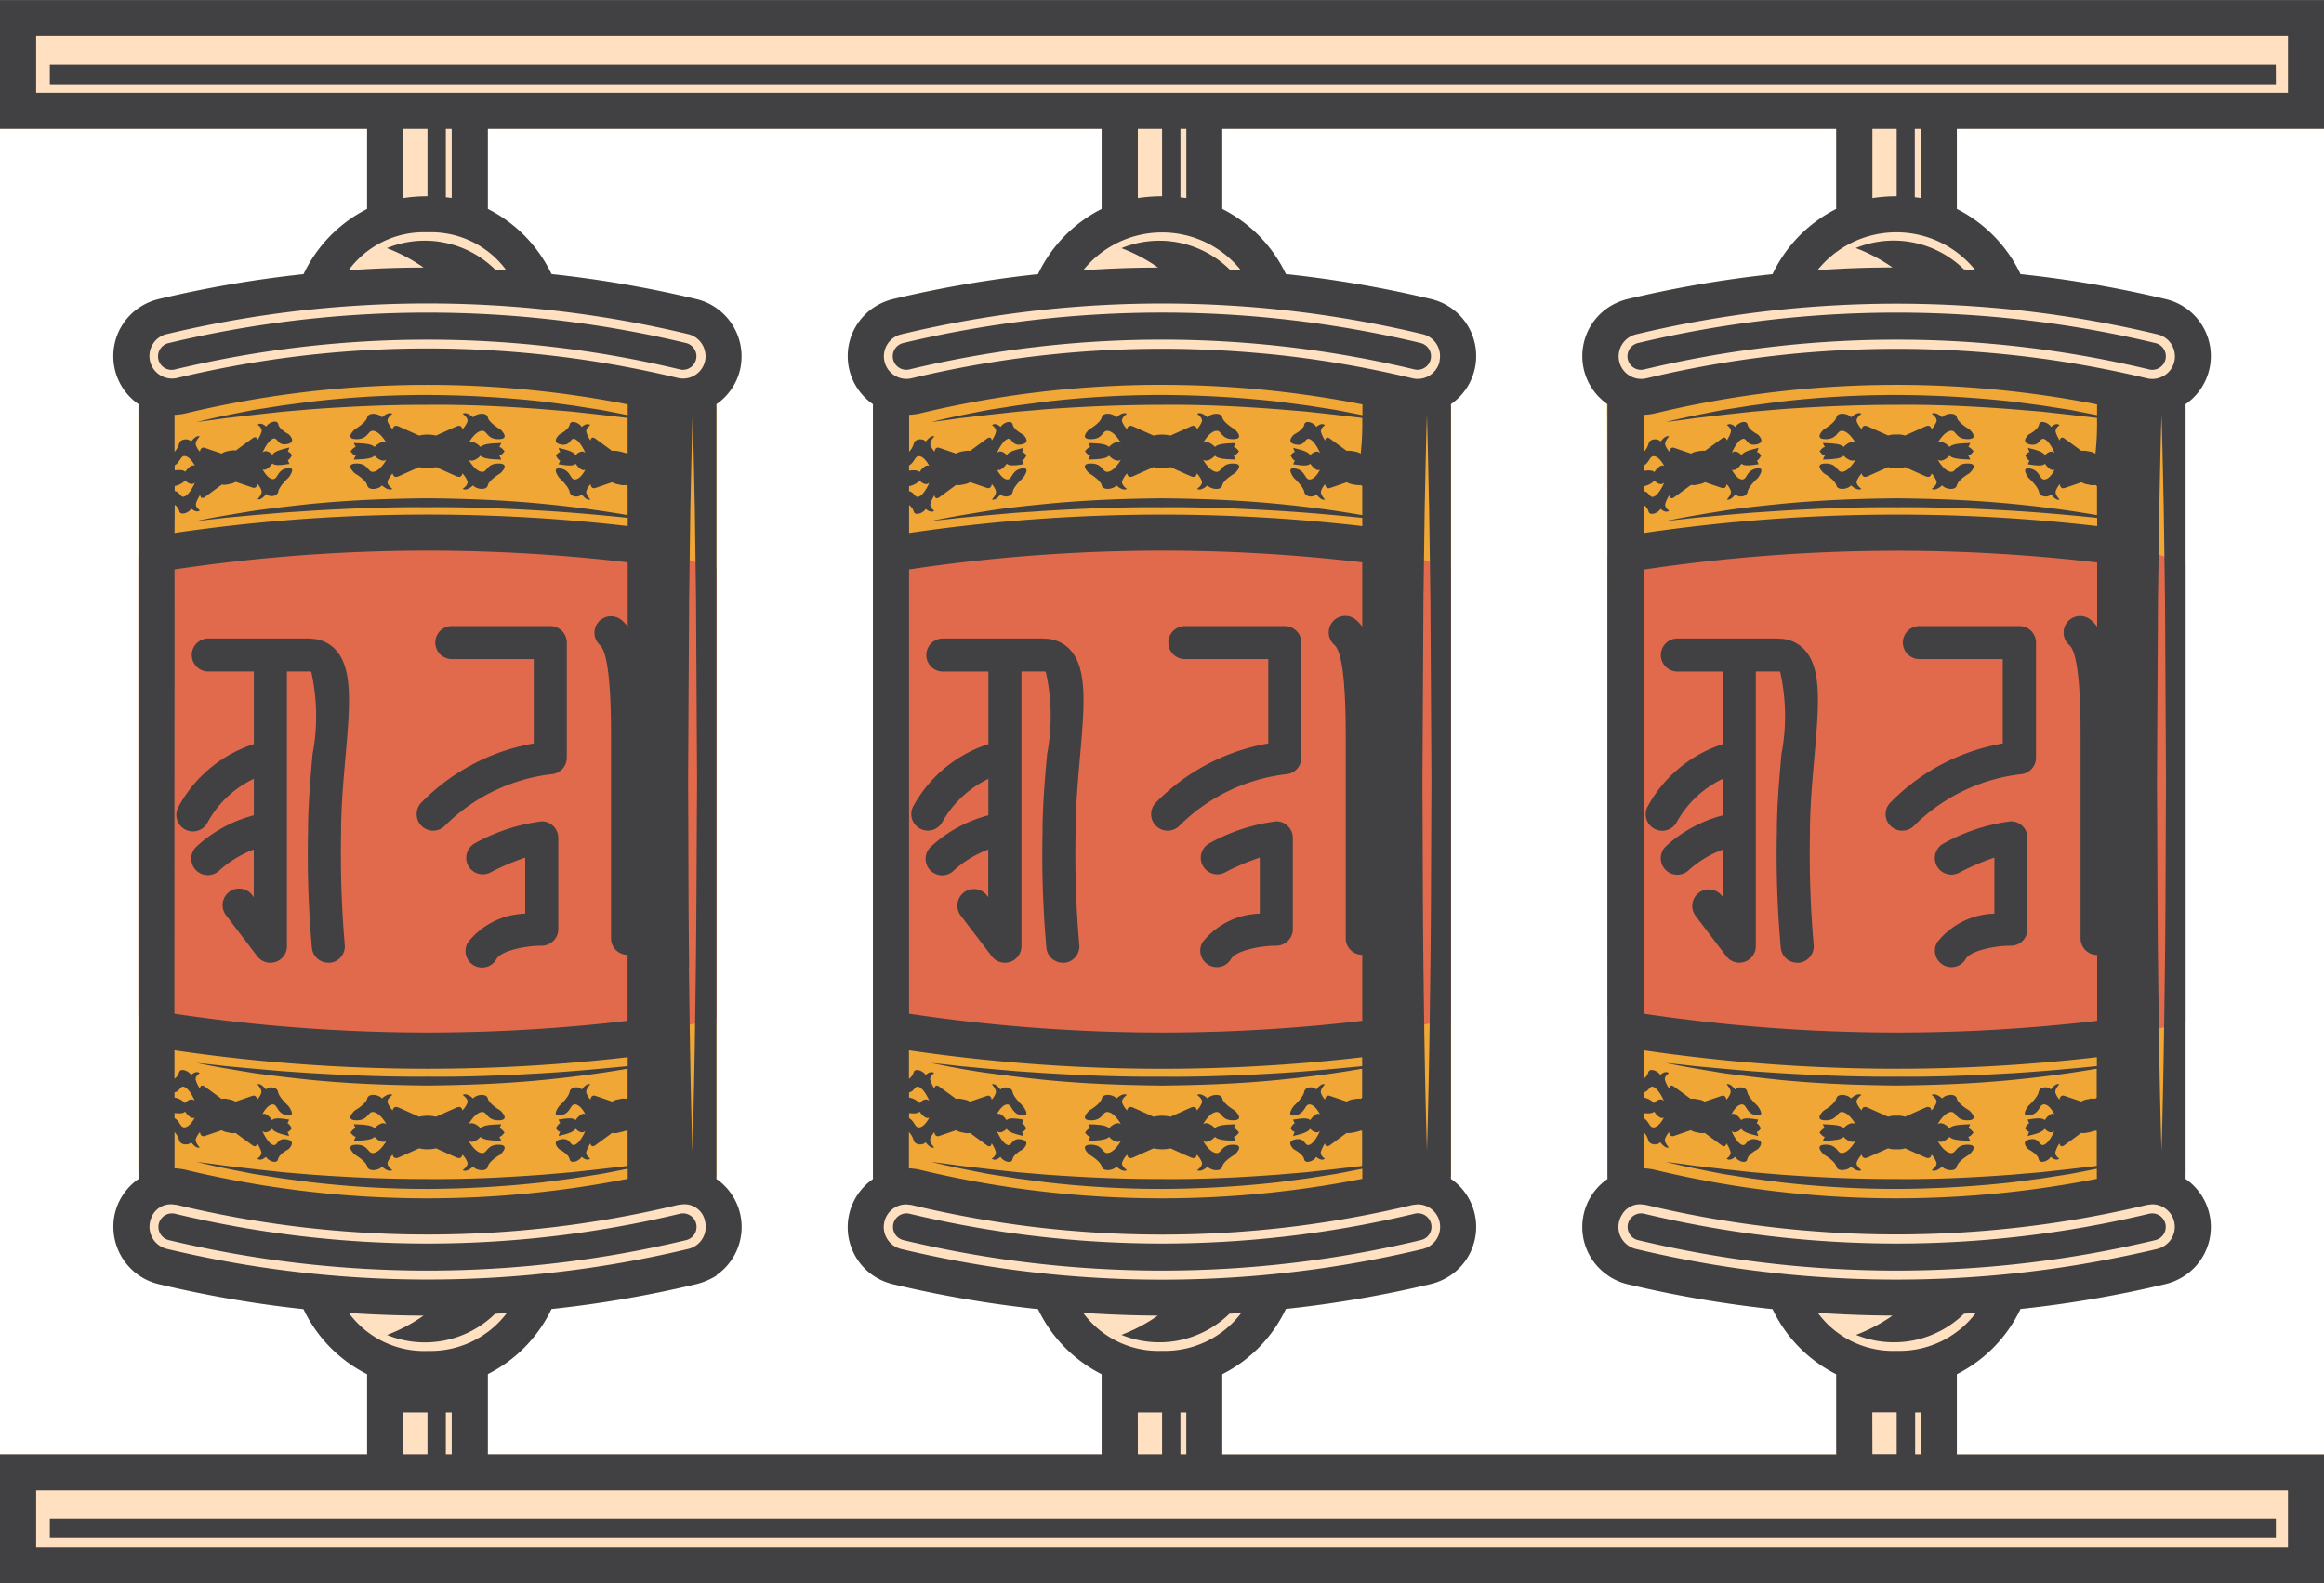
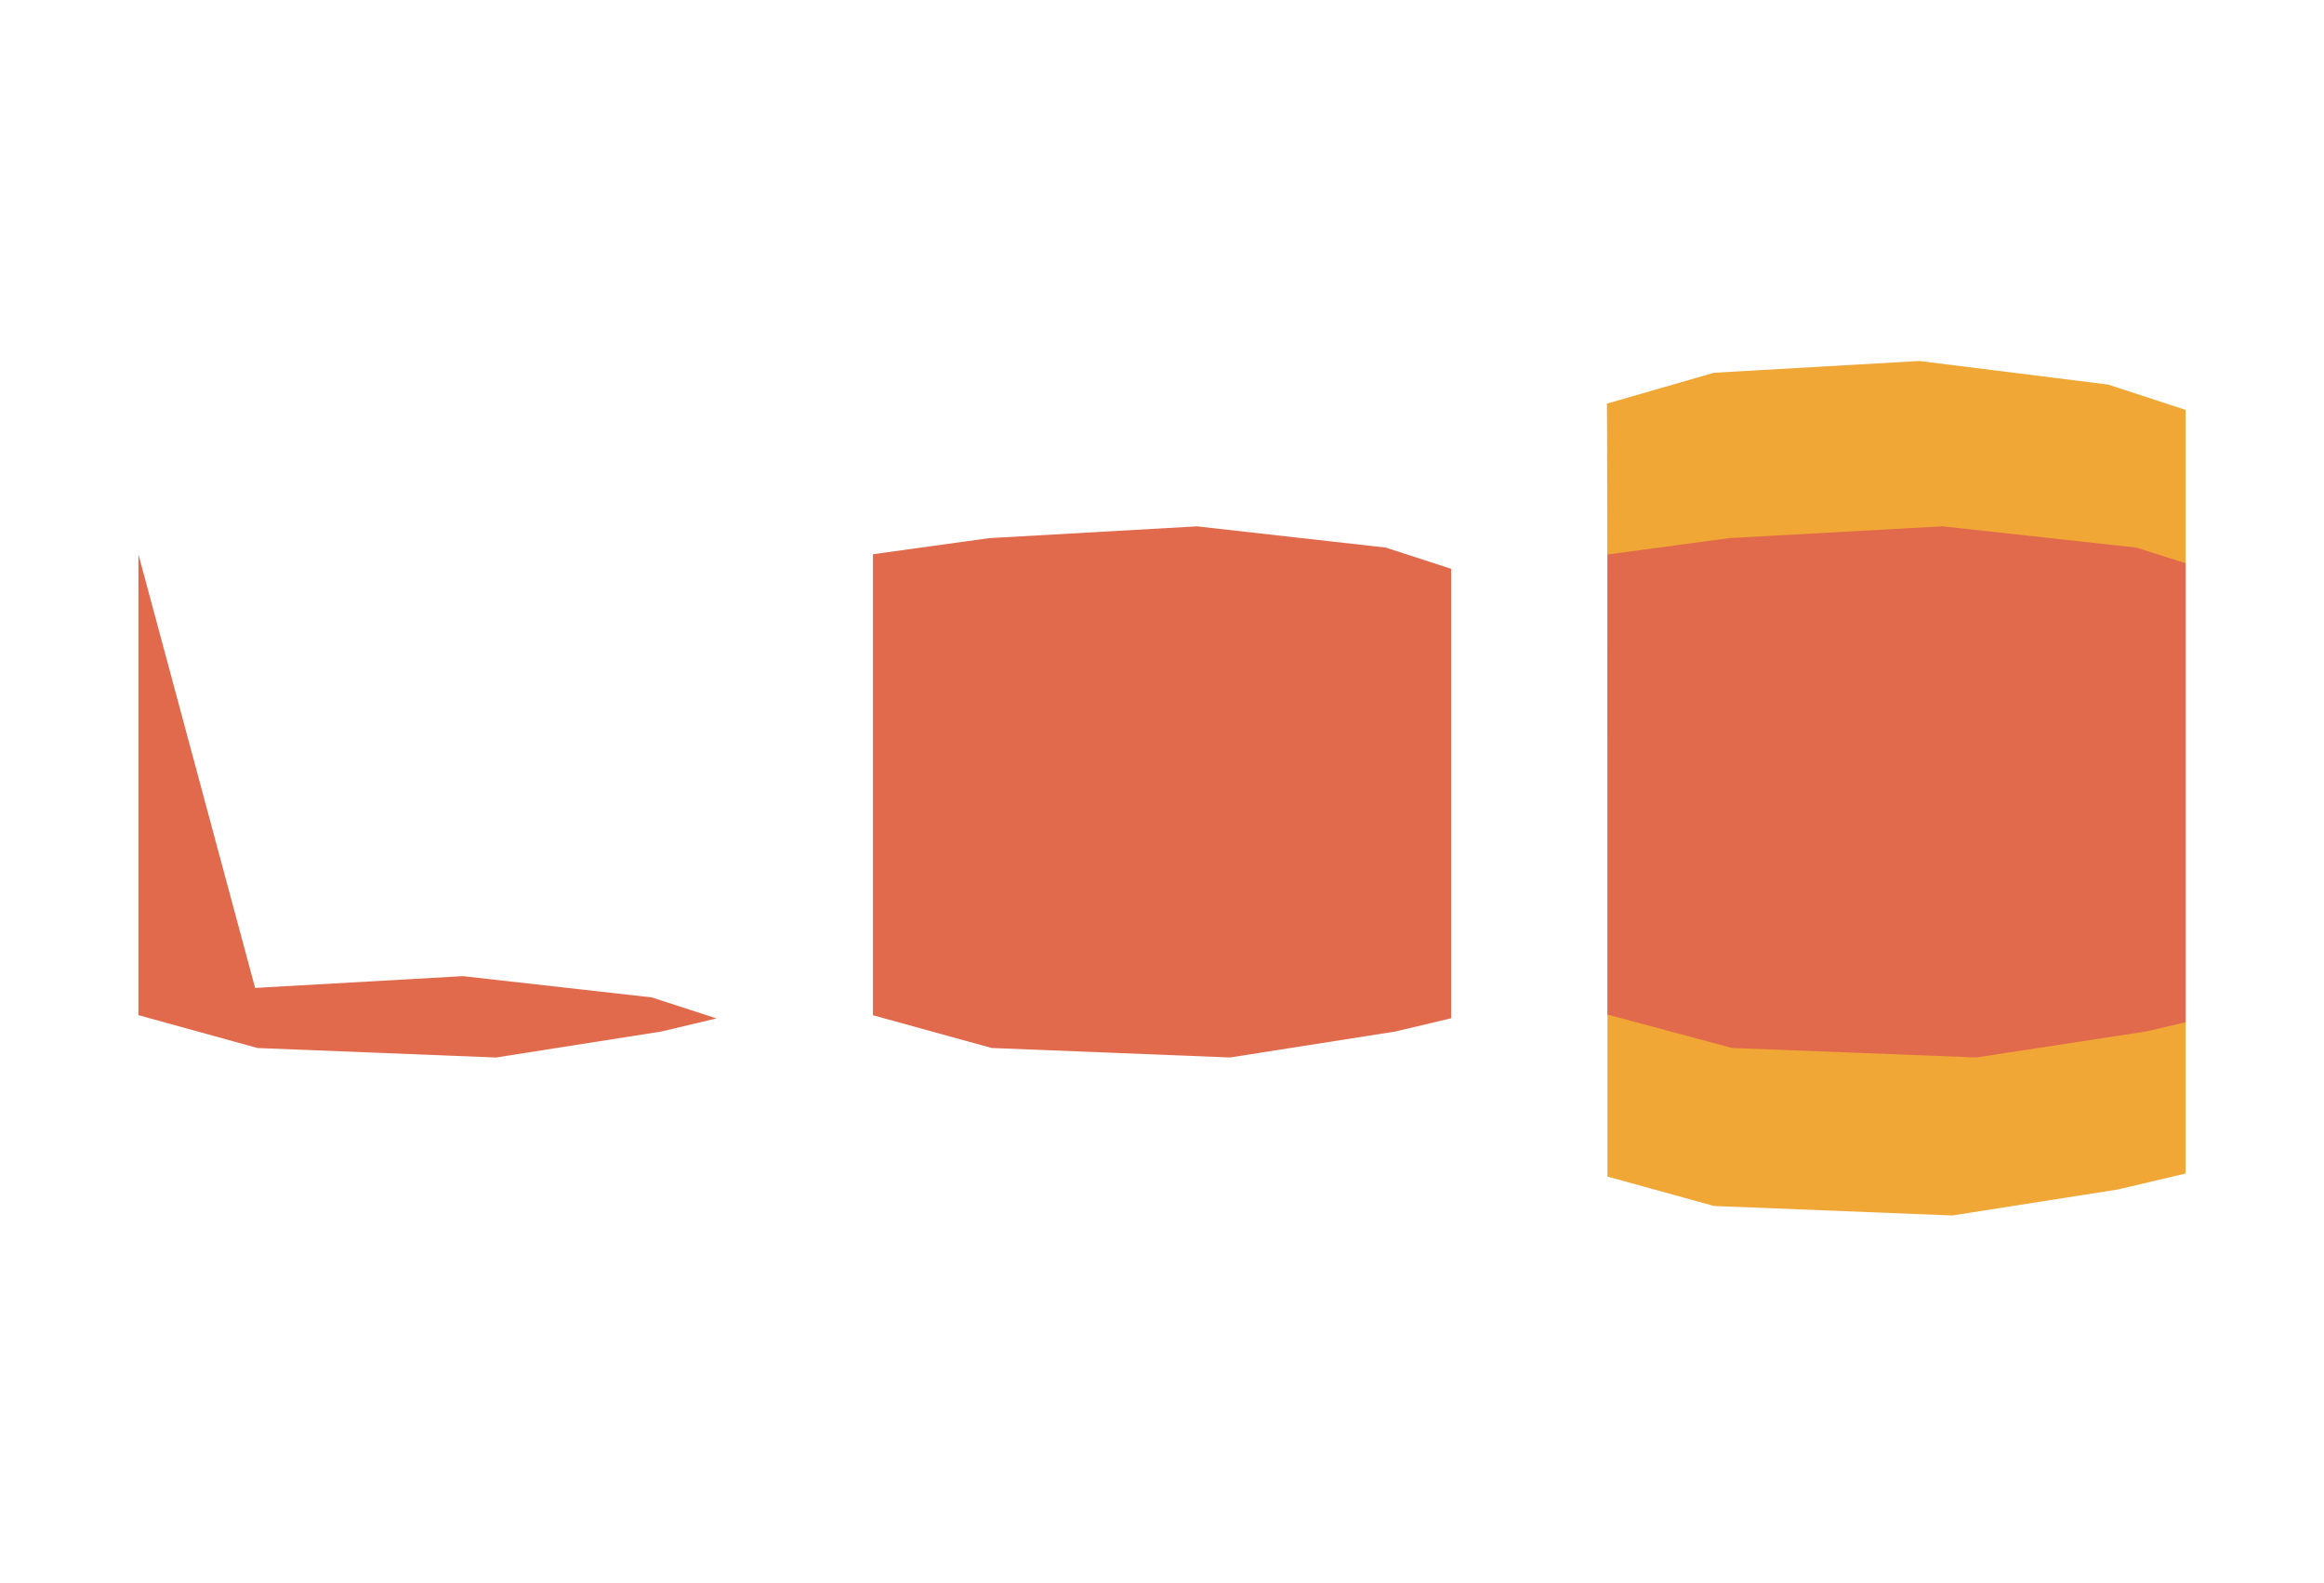
<svg xmlns="http://www.w3.org/2000/svg" width="73.395" height="50" viewBox="0 0 73.395 50">
  <defs>
    <clipPath id="a">
      <rect width="73.395" height="50" fill="none" />
    </clipPath>
  </defs>
  <g clip-path="url(#a)">
-     <path d="M0,4.073H11.593V6.6a4.435,4.435,0,0,0-2.01,2.055A36.31,36.31,0,0,0,5,9.448a1.847,1.847,0,0,0-.592.26,1.866,1.866,0,0,0-.778,1.975,1.841,1.841,0,0,0,.744,1.082V37.236a1.845,1.845,0,0,0,0,3.035A1.934,1.934,0,0,0,5,40.554a36.158,36.158,0,0,0,4.587.788,4.432,4.432,0,0,0,2.01,2.055v2.531H0V50H73.4V45.927H61.8V43.4a4.432,4.432,0,0,0,2.005-2.055,36.178,36.178,0,0,0,4.587-.788,1.833,1.833,0,0,0,.591-.259,1.869,1.869,0,0,0,.781-1.977,1.848,1.848,0,0,0-.746-1.082V12.766a1.842,1.842,0,0,0,0-3.035,1.889,1.889,0,0,0-.627-.283,36.23,36.23,0,0,0-4.587-.789A4.437,4.437,0,0,0,61.8,6.6V4.073H73.4V0H0Zm50.765,36.2a1.94,1.94,0,0,0,.626.282,36.15,36.15,0,0,0,4.587.788,4.431,4.431,0,0,0,2.01,2.055v2.531H38.6V43.4a4.433,4.433,0,0,0,2.01-2.055,36.357,36.357,0,0,0,4.587-.788,1.848,1.848,0,0,0,.626-3.318V12.766a1.846,1.846,0,0,0,0-3.036,1.923,1.923,0,0,0-.626-.282,36.41,36.41,0,0,0-4.587-.789A4.435,4.435,0,0,0,38.6,6.6V4.073H57.989V6.6a4.434,4.434,0,0,0-2.01,2.055,36.276,36.276,0,0,0-4.587.789,1.849,1.849,0,0,0-.626,3.317V37.236a1.846,1.846,0,0,0,0,3.035m-28.136.015a1.885,1.885,0,0,0,.744-1.969,1.839,1.839,0,0,0-.744-1.082V12.766a1.845,1.845,0,0,0,0-3.035A1.9,1.9,0,0,0,22,9.448a36.388,36.388,0,0,0-4.587-.789A4.441,4.441,0,0,0,15.407,6.6V4.073H34.791V6.6a4.44,4.44,0,0,0-2.01,2.055,36.319,36.319,0,0,0-4.587.789,1.841,1.841,0,0,0-.592.26,1.866,1.866,0,0,0-.778,1.975,1.842,1.842,0,0,0,.744,1.082V37.236a1.844,1.844,0,0,0,0,3.035,1.931,1.931,0,0,0,.626.282,36.184,36.184,0,0,0,4.587.788,4.44,4.44,0,0,0,2.01,2.055v2.531H15.407V43.4a4.435,4.435,0,0,0,2.009-2.055A36.336,36.336,0,0,0,22,40.554a1.862,1.862,0,0,0,.591-.259Z" fill="#ffe1c1" fill-rule="evenodd" />
-     <path d="M15.76,42.585V66.779l3.761,1.038,7.529.3,5.219-.82,1.748-.414V42.539l-2.047-.665-5.964-.745-6.486.372Z" transform="translate(-11.389 -29.722)" fill="#f0a736" fill-rule="evenodd" />
-     <path d="M15.76,60.824V75.381l3.761,1.038,7.529.3,5.219-.82,1.748-.415v-14.2l-2.047-.664-5.964-.671-6.56.372Z" transform="translate(-11.389 -43.319)" fill="#e16a4c" fill-rule="evenodd" />
-     <path d="M117.665,42.568l-2.135-.694-5.964-.745-6.486.372L99.406,42.56V66.8l3.674,1.014,7.529.3,5.218-.82,1.838-.435Z" transform="translate(-71.837 -29.723)" fill="#f0a736" fill-rule="evenodd" />
+     <path d="M15.76,60.824V75.381l3.761,1.038,7.529.3,5.219-.82,1.748-.415l-2.047-.664-5.964-.671-6.56.372Z" transform="translate(-11.389 -43.319)" fill="#e16a4c" fill-rule="evenodd" />
    <path d="M99.406,60.824V75.385l3.748,1.034,7.529.3,5.219-.82,1.763-.418V61.284l-2.062-.669-5.963-.671-6.56.372Z" transform="translate(-71.837 -43.32)" fill="#e16a4c" fill-rule="evenodd" />
    <path d="M201.262,66.786V42.668l-2.445-.8-5.965-.745-6.485.372-3.38.974c.017.012.017,24.414.017,24.414l3.364.928,7.528.3,5.219-.82Z" transform="translate(-132.238 -29.722)" fill="#f0a736" fill-rule="evenodd" />
    <path d="M201.307,75.608v-14.5l-1.559-.494-6.119-.671-6.731.372-3.849.518v14.53l3.925,1.055,7.726.3,5.355-.82Z" transform="translate(-132.283 -43.32)" fill="#e16a4c" fill-rule="evenodd" />
-     <path d="M9.771,20.164H6.579a.522.522,0,0,0,0,1.044H8.017V23.5a4.155,4.155,0,0,0-2.378,1.977.522.522,0,1,0,.927.478,3.256,3.256,0,0,1,1.451-1.36V25.75a4.248,4.248,0,0,0-1.8.976.522.522,0,1,0,.72.755,3.451,3.451,0,0,1,1.078-.652v1.505l-.037-.049a.522.522,0,1,0-.831.631L8.123,30.2a.523.523,0,0,0,.416.206.508.508,0,0,0,.167-.027.521.521,0,0,0,.356-.494V21.207h.71c.048,0,.055.008.059.013a6.438,6.438,0,0,1,.039,2.607c-.066.759-.142,1.618-.142,2.456a33.174,33.174,0,0,0,.124,3.67.521.521,0,0,0,.516.452.436.436,0,0,0,.069,0,.521.521,0,0,0,.449-.585,33.912,33.912,0,0,1-.114-3.532c0-.793.07-1.592.137-2.366.143-1.624.245-2.8-.308-3.4a1.093,1.093,0,0,0-.829-.351m62.1-18.128H1.574v.615h70.3Zm-11.4,4.2V4.072h.183V6.253c-.06-.009-.123-.015-.183-.022m1.552,2.276a3.164,3.164,0,0,0-3.417-.674,5.247,5.247,0,0,1,1.16.614q-1.185,0-2.368.086a3.193,3.193,0,0,1,4.984,0c-.122-.008-.239-.019-.359-.026M68.49,39.232a.721.721,0,0,1-.359.212c-.26.062-.52.119-.782.175-.8.171-1.6.316-2.406.432a35.418,35.418,0,0,1-5.048.362,35.537,35.537,0,0,1-5.187-.38c-.342-.051-.683-.105-1.023-.167q-1.021-.182-2.027-.422a.719.719,0,0,1-.537-.577.682.682,0,0,1-.009-.139.743.743,0,0,1,.019-.144.973.973,0,0,1,.038-.116.725.725,0,0,1,.056-.106.649.649,0,0,1,.682-.316.79.79,0,0,1,.084.01,33.614,33.614,0,0,0,3.784.68,34.071,34.071,0,0,0,4.12.251,34.223,34.223,0,0,0,3.885-.223,33.576,33.576,0,0,0,4.017-.708.73.73,0,0,1,.1-.012.621.621,0,0,1,.069-.009.713.713,0,0,1,.524,1.2M59.9,42.663a2.949,2.949,0,0,1-2.491-1.2q1.177.08,2.359.087a5.221,5.221,0,0,1-1.151.608,3.164,3.164,0,0,0,3.41-.668c.127-.007.251-.019.374-.027a3.02,3.02,0,0,1-2.5,1.2m.582,1.945h.183v1.319h-.183Zm-47.743,0H13.5v1.319h-.766Zm.634-3.056a5.2,5.2,0,0,1-1.152.609,3.168,3.168,0,0,0,3.412-.668c.125-.007.25-.019.375-.027a3.026,3.026,0,0,1-2.5,1.2,2.949,2.949,0,0,1-2.492-1.2q1.178.08,2.36.085M13.5,7.336a2.951,2.951,0,0,1,2.491,1.2c-.119-.008-.238-.019-.357-.026a3.165,3.165,0,0,0-3.418-.674,5.219,5.219,0,0,1,1.16.614q-1.184,0-2.368.086a2.953,2.953,0,0,1,2.492-1.2m0-3.264V6.2a4.921,4.921,0,0,0-.766.057V4.072ZM59.9,6.2a4.951,4.951,0,0,0-.767.057V4.072H59.9Zm8.413,5.679a.7.7,0,0,1-.343.088.727.727,0,0,1-.168-.02c-.965-.232-1.944-.421-2.928-.567a34.067,34.067,0,0,0-3.975-.349c-.332-.011-.666-.015-1-.015q-1,0-2,.058a33.766,33.766,0,0,0-5.9.873.713.713,0,0,1-.333-1.387,35.227,35.227,0,0,1,6.152-.909q1.04-.061,2.086-.061c.694,0,1.391.021,2.083.061a35.221,35.221,0,0,1,6.153.909.709.709,0,0,1,.537.585.664.664,0,0,1-.01.275.709.709,0,0,1-.349.459m-16.4,6.108a54.167,54.167,0,0,1,14.313-.224v2.029a1.367,1.367,0,0,0-.194-.209.522.522,0,0,0-.686.788c.239.206.356,1.165.356,2.85v6.418a.523.523,0,0,0,.524.521V32.24a54.143,54.143,0,0,1-14.313-.224Zm.33-3.072c-.048-.068-.2-.062-.33-.047V14.7c.183-.105.179-.308.324-.292.174.019.317.311.317.311-.13-.087-.311.188-.311.188m-.33.447a.579.579,0,0,0,.33-.177s.181.2.311.066c0,0-.143.349-.317.435-.145.072-.141-.131-.324-.165Zm7.988-3.2a32.709,32.709,0,0,0-7.637.9,1.843,1.843,0,0,1-.351.046V14.27a.618.618,0,0,0,.143-.249c.032-.179.311-.181.381-.075,0,0,.162-.222.271-.163,0,0-.154.156-.121.269a.6.6,0,0,0,.13.214s.013-.168.154-.121l.53.181a.538.538,0,0,1,.219-.073c.175-.034.219-.012.219-.012s.389-.286.531-.388.156.059.156.059a1.006,1.006,0,0,0,.13-.264c.032-.126-.123-.221-.123-.221.11-.1.27.057.27.057.072-.133.349-.24.382-.074s.324.311.324.311.283.25-.047.315-.283-.25-.46-.164-.315.435-.315.435c.129-.138.31.066.31.066.084-.15.491-.207.523-.229s-.039.134-.039.134c.065,0,.134.108.134.108s-.069.141-.134.161c0,0,.072.128.039.119s-.439.093-.523-.024c0,0-.181.274-.31.187,0,0,.14.293.315.312s.13-.279.46-.344.047.3.047.3-.292.258-.324.437-.31.18-.382.074c0,0-.161.221-.27.163,0,0,.156-.155.123-.268a.608.608,0,0,0-.13-.214s-.013.167-.156.12-.531-.181-.531-.181a.542.542,0,0,1-.219.072.441.441,0,0,1-.219.014s-.388.285-.53.388-.154-.06-.154-.06a.966.966,0,0,0-.13.265c-.032.125.121.22.121.22-.109.1-.271-.057-.271-.057-.07.133-.349.24-.381.075a.376.376,0,0,0-.143-.193v.88a55.3,55.3,0,0,1,14.313-.218v-.26c-.893-.09-1.785-.171-2.68-.224-1.213-.072-2.428-.121-3.645-.11-1.216-.011-2.433.037-3.647.11l-.91.06-.909.078-.912.084c-.3.036-.6.068-.91.1.6-.126,1.2-.223,1.8-.32s1.212-.156,1.819-.218c1.216-.118,2.441-.166,3.664-.177,1.223.012,2.444.058,3.664.177.888.086,1.777.2,2.661.355v-.917l-.049-.035a.451.451,0,0,1-.221-.014.535.535,0,0,1-.219-.072s-.387.133-.531.181-.155-.12-.155-.12a.605.605,0,0,0-.127.214c-.036.113.119.268.119.268-.106.059-.268-.164-.268-.164-.07.106-.349.1-.381-.074s-.324-.437-.324-.437-.283-.362.044-.3.286.361.461.344.314-.312.314-.312c-.127.087-.308-.187-.308-.187-.086.118-.492.016-.524.024s.038-.119.038-.119c-.064-.02-.134-.161-.134-.161s.07-.113.134-.108c0,0-.07-.156-.038-.134s.438.078.524.229c0,0,.181-.2.307-.067,0,0-.138-.349-.313-.435s-.13.229-.461.164-.044-.315-.044-.315.292-.145.324-.311.311-.059.381.074c0,0,.162-.159.268-.057,0,0-.154.095-.119.221a1.02,1.02,0,0,0,.127.264s.012-.162.155-.059.531.388.531.388.044-.022.219.012a.553.553,0,0,1,.221.073,8.774,8.774,0,0,0,.049-1.129l-.858-.1-.908-.1-.912-.075c-1.212-.091-2.431-.151-3.647-.138-1.217,0-2.434.051-3.649.138l-.91.077-.909.1-.91.106c-.3.044-.6.083-.91.121.595-.148,1.2-.265,1.8-.38l.906-.142.912-.12a31.676,31.676,0,0,1,3.672-.211,34.748,34.748,0,0,1,3.671.211l.911.12.908.142c.279.054.556.108.835.164v-.34a32.864,32.864,0,0,0-6.325-.617M52.238,34.841a.571.571,0,0,0-.33-.177V34.5c.183-.034.179-.237.324-.165.174.086.317.435.317.435-.13-.137-.311.067-.311.067m-.33.316c.129.015.282.02.33-.048,0,0,.181.275.311.188,0,0-.143.293-.317.312-.145.015-.141-.187-.324-.293Zm16.466-16.24.031,5.815c-.013,1.938-.009,3.876-.034,5.814s-.048,3.876-.108,5.814c-.06-1.939-.085-3.877-.108-5.814s-.022-3.876-.035-5.814l.032-5.815.042-2.906c.022-.969.037-1.939.069-2.907.032.968.048,1.938.07,2.907Zm-9.244,25.69H59.9v1.319h-.767ZM14.266,45.926h-.186V44.607h.186ZM36.7,6.2a4.934,4.934,0,0,0-.766.057V4.072H36.7Zm.766.057c-.06-.009-.123-.015-.186-.022V4.072h.186Zm1.368,2.254a3.166,3.166,0,0,0-3.418-.674,5.224,5.224,0,0,1,1.16.614q-1.184,0-2.368.086a3.192,3.192,0,0,1,4.983,0c-.12-.008-.239-.019-.357-.026m6.629,2.908a.711.711,0,0,1-.693.547.7.7,0,0,1-.167-.02,33.588,33.588,0,0,0-3.915-.7q-.5-.059-.992-.1-1-.088-2-.117c-.333-.011-.666-.015-1-.015-.667,0-1.335.019-2,.058a33.768,33.768,0,0,0-5.9.873.7.7,0,0,1-.167.02.713.713,0,0,1-.165-1.407A35.325,35.325,0,0,1,35.655,9.6c.348-.01.694-.015,1.043-.015q1.044,0,2.085.061a35.252,35.252,0,0,1,6.153.909.711.711,0,0,1,.522.523.7.7,0,0,1,0,.336M28.709,17.983a54.167,54.167,0,0,1,14.313-.224v2.029a1.381,1.381,0,0,0-.194-.209.522.522,0,0,0-.686.788c.239.206.358,1.165.358,2.85v6.418a.522.522,0,0,0,.522.521V32.24a54.143,54.143,0,0,1-14.313-.224Zm.331-3.072c-.048-.068-.2-.062-.331-.047V14.7c.184-.105.179-.308.325-.292.174.019.316.311.316.311-.13-.087-.31.188-.31.188m-.331.447a.581.581,0,0,0,.331-.177s.181.2.31.066c0,0-.142.349-.316.435-.146.072-.142-.131-.325-.165Zm16.465,3.56.034,5.815c-.013,1.938-.011,3.876-.034,5.814s-.051,3.876-.109,5.814c-.06-1.939-.088-3.877-.111-5.814s-.021-3.876-.032-5.814l.032-5.815.04-2.906c.024-.969.036-1.939.07-2.907.032.968.045,1.938.069,2.907ZM36.7,12.153a32.717,32.717,0,0,0-7.638.9,1.834,1.834,0,0,1-.351.046V14.27a.618.618,0,0,0,.144-.249c.032-.179.311-.181.382-.075,0,0,.161-.222.271-.163,0,0-.155.156-.123.269a.617.617,0,0,0,.129.214s.012-.168.155-.121l.53.181a.545.545,0,0,1,.22-.073c.174-.034.219-.012.219-.012s.387-.286.53-.388.156.059.156.059a.994.994,0,0,0,.129-.264c.032-.126-.123-.221-.123-.221.111-.1.272.057.272.057.07-.133.349-.24.381-.074s.323.311.323.311.285.25-.045.315-.284-.25-.459-.164-.316.435-.316.435c.13-.138.31.066.31.066.084-.15.491-.207.523-.229s-.039.134-.039.134c.065,0,.136.108.136.108s-.071.141-.137.161c0,0,.072.128.039.119s-.438.093-.523-.024c0,0-.181.274-.31.187,0,0,.142.293.316.312s.13-.279.459-.344.045.3.045.3-.291.258-.323.437-.31.18-.381.074c0,0-.161.221-.272.163,0,0,.155-.155.123-.268a.6.6,0,0,0-.129-.214s-.014.167-.156.12-.53-.181-.53-.181a.545.545,0,0,1-.219.072.445.445,0,0,1-.22.014s-.387.285-.53.388-.154-.06-.155-.06a.989.989,0,0,0-.129.265c-.032.125.123.22.123.22-.11.1-.271-.057-.271-.057-.071.133-.349.24-.382.075a.373.373,0,0,0-.144-.193v.88a55.306,55.306,0,0,1,14.313-.218v-.26c-.892-.09-1.785-.171-2.678-.224-1.215-.072-2.431-.121-3.646-.11-1.216-.011-2.432.037-3.646.11l-.91.06-.91.078-.91.084q-.454.054-.909.1c.6-.126,1.2-.223,1.8-.32s1.211-.156,1.82-.218c1.216-.118,2.44-.166,3.663-.177,1.223.012,2.447.058,3.664.177.891.086,1.781.2,2.661.355v-.917l-.049-.035s-.044.021-.219-.014a.542.542,0,0,1-.219-.072s-.388.133-.531.181-.154-.12-.154-.12a.611.611,0,0,0-.13.214c-.031.113.124.268.124.268-.11.059-.272-.164-.272-.164-.072.106-.349.1-.381-.074s-.324-.437-.324-.437-.283-.362.046-.3.285.361.46.344.317-.312.317-.312c-.13.087-.311-.187-.311-.187-.085.118-.491.016-.524.024s.039-.119.039-.119c-.064-.02-.134-.161-.134-.161s.07-.113.134-.108c0,0-.07-.156-.039-.134s.44.078.524.229c0,0,.181-.2.311-.067,0,0-.143-.349-.317-.435s-.129.229-.46.164-.046-.315-.046-.315.292-.145.324-.311.311-.059.381.074c0,0,.162-.159.272-.057,0,0-.154.095-.124.221a1.025,1.025,0,0,0,.13.264s.014-.162.154-.059.531.388.531.388.045-.022.219.012a.535.535,0,0,1,.219.073,8.772,8.772,0,0,0,.049-1.129l-.856-.1-.91-.1-.91-.075c-1.215-.091-2.431-.151-3.648-.138-1.217,0-2.434.051-3.649.138l-.91.077-.91.1-.909.106c-.3.044-.6.083-.908.121.593-.148,1.193-.265,1.8-.38l.907-.142.912-.12a31.648,31.648,0,0,1,3.672-.211,34.765,34.765,0,0,1,3.672.211l.91.12.91.142c.277.054.556.108.833.164v-.34a32.841,32.841,0,0,0-6.324-.617M29.04,34.841a.573.573,0,0,0-.331-.177V34.5c.184-.034.179-.237.325-.165.174.086.316.435.316.435-.13-.137-.31.067-.31.067m-.331.316c.129.015.283.02.331-.048,0,0,.181.275.31.188,0,0-.142.293-.316.312-.146.015-.142-.187-.325-.293ZM36.7,37.847a32.776,32.776,0,0,0,6.324-.617v-.318c-.277.057-.556.111-.833.164l-.91.142-.91.12a34.7,34.7,0,0,1-3.672.211,31.839,31.839,0,0,1-3.672-.211l-.912-.12-.907-.142c-.6-.116-1.2-.233-1.8-.38q.454.056.908.121l.909.106.91.1.91.076c1.215.087,2.432.141,3.649.138,1.217.013,2.434-.048,3.648-.137l.91-.077.91-.1.856-.1V35.711c-.049-.016-.094.022-.269.056s-.219.013-.219.013L42,36.169c-.141.1-.154-.06-.154-.06a1.008,1.008,0,0,0-.13.264c-.031.126.124.22.124.22-.11.1-.272-.057-.272-.057-.072.134-.349.24-.381.075s-.324-.311-.324-.311-.283-.25.046-.315.285.251.46.165.317-.435.317-.435c-.13.137-.311-.067-.311-.067-.085.151-.491.208-.524.23s.039-.135.039-.135c-.064.006-.134-.108-.134-.108s.07-.14.134-.161c0,0-.07-.128-.039-.119s.44-.094.524.024c0,0,.181-.274.311-.187,0,0-.143-.294-.317-.311s-.129.279-.46.343-.046-.3-.046-.3.292-.259.324-.437.311-.181.381-.075c0,0,.162-.222.272-.163,0,0-.154.156-.124.268a.615.615,0,0,0,.13.214s.014-.167.154-.12.531.18.531.18a.532.532,0,0,1,.219-.073c.175-.035.219-.013.219-.013s.022-.014.049-.035v-.917c-.881.153-1.77.269-2.661.355-1.217.119-2.441.165-3.664.177-1.223-.012-2.447-.058-3.663-.176-.609-.063-1.214-.135-1.82-.218s-1.206-.195-1.8-.32c.3.029.607.062.909.1l.91.084.91.079.91.061c1.215.072,2.43.12,3.646.11,1.216.012,2.431-.038,3.646-.109.892-.054,1.785-.135,2.678-.224v-.282a55.348,55.348,0,0,1-6.324.365,55.378,55.378,0,0,1-7.989-.583v.9a.374.374,0,0,0,.144-.193c.032-.166.311-.059.382.073,0,0,.161-.158.271-.057,0,0-.155.095-.123.22a1.018,1.018,0,0,0,.129.265s.012-.162.155-.06.531.387.53.387a.441.441,0,0,1,.22.013.535.535,0,0,1,.219.073s.387-.133.53-.18.156.12.156.12a.6.6,0,0,0,.129-.214c.032-.113-.123-.269-.123-.269.111-.059.272.163.272.163.07-.106.349-.1.381.075s.323.437.323.437.285.362-.045.3-.284-.362-.459-.343-.316.311-.316.311c.13-.087.31.187.31.187.084-.118.491-.016.523-.024s-.039.119-.039.119c.065.02.136.161.136.161s-.071.114-.137.108c0,0,.072.156.039.135s-.438-.079-.523-.23c0,0-.181.2-.31.067,0,0,.142.348.316.435s.13-.229.459-.165.045.315.045.315-.291.145-.323.311-.31.058-.381-.075c0,0-.161.158-.272.056,0,0,.155-.095.123-.22a.988.988,0,0,0-.129-.264s-.014.162-.156.06l-.53-.388a.438.438,0,0,1-.219-.013.545.545,0,0,1-.22-.073s-.387.133-.53.181-.154-.12-.155-.12a.606.606,0,0,0-.129.214c-.032.113.123.268.123.268-.11.059-.271-.164-.271-.164-.071.106-.349.1-.382-.074a.614.614,0,0,0-.144-.248V36.9a1.879,1.879,0,0,1,.351.047,32.762,32.762,0,0,0,7.638.9m8.237,1.6c-.334.079-.674.155-1.01.225-.675.141-1.357.262-2.041.363a35.566,35.566,0,0,1-10.373,0c-.343-.051-.684-.105-1.024-.167q-1.02-.182-2.026-.422a.717.717,0,0,1-.537-.577.713.713,0,0,1,.01-.283.716.716,0,0,1,.038-.116.783.783,0,0,1,.056-.106.712.712,0,0,1,.6-.326.738.738,0,0,1,.084.01.785.785,0,0,1,.084.01,33.712,33.712,0,0,0,3.916.7,34.134,34.134,0,0,0,7.976,0,33.824,33.824,0,0,0,3.915-.7.751.751,0,0,1,.1-.012.681.681,0,0,1,.07-.009.709.709,0,0,1,.693.547.627.627,0,0,1,.019.144.714.714,0,0,1-.545.717m-7.657,5.163h.186v1.319h-.186Zm-1.346,0H36.7v1.319h-.766Zm.766-1.945a2.949,2.949,0,0,1-2.491-1.2q1.178.08,2.359.087a5.214,5.214,0,0,1-1.151.608,3.167,3.167,0,0,0,3.412-.668c.125-.007.249-.019.375-.027a3.027,3.027,0,0,1-2.5,1.2M5.843,34.841a.574.574,0,0,0-.331-.177V34.5c.184-.034.179-.237.324-.165.175.086.316.435.316.435-.129-.137-.309.067-.309.067m-.331.316c.13.015.282.02.331-.048,0,0,.181.275.309.188,0,0-.141.293-.316.312-.145.015-.141-.187-.324-.293Zm-.249-24.6a35.237,35.237,0,0,1,6.152-.909q1.041-.061,2.086-.061.521,0,1.043.015a35.325,35.325,0,0,1,7.193.955.712.712,0,0,1,.539.612.6.6,0,0,1,.007.1.677.677,0,0,1-.019.143.71.71,0,0,1-.692.547.719.719,0,0,1-.168-.02q-1.449-.348-2.928-.567a34.069,34.069,0,0,0-3.974-.349c-.334-.011-.668-.015-1-.015q-1,0-2,.058a33.754,33.754,0,0,0-5.9.873.7.7,0,0,1-.167.02.713.713,0,0,1-.166-1.407m.249,5.394a.375.375,0,0,1,.143.193c.032.166.31.059.381-.075,0,0,.161.159.272.057,0,0-.156-.1-.123-.22a1,1,0,0,1,.129-.265s.013.163.156.06.53-.388.53-.388a.441.441,0,0,0,.219-.014.549.549,0,0,0,.22-.072s.388.134.53.181.154-.12.154-.12a.6.6,0,0,1,.13.214c.032.113-.122.268-.122.268.109.058.271-.163.271-.163.072.106.349.1.381-.074s.323-.437.323-.437.285-.362-.045-.3-.284.362-.459.344-.316-.312-.316-.312c.129.087.31-.187.31-.187.084.118.491.016.524.024s-.039-.119-.039-.119c.065-.02.135-.161.135-.161s-.07-.113-.135-.108c0,0,.071-.156.039-.134s-.44.078-.524.229c0,0-.181-.2-.31-.067,0,0,.142-.349.316-.435s.129.229.459.164.045-.315.045-.315-.29-.145-.323-.311-.31-.059-.381.074c0,0-.162-.158-.271-.057,0,0,.155.095.122.221a.994.994,0,0,1-.13.264s-.012-.162-.154-.059-.53.388-.53.388-.045-.022-.22.012A.544.544,0,0,0,7,14.326l-.53-.181c-.142-.047-.156.121-.156.121a.61.61,0,0,1-.129-.214c-.033-.113.123-.269.123-.269-.11-.059-.272.163-.272.163-.071-.106-.349-.1-.381.075a.634.634,0,0,1-.143.249V13.1a1.817,1.817,0,0,0,.351-.046,32.809,32.809,0,0,1,13.962-.283v.34c-.278-.057-.556-.111-.835-.164l-.907-.142-.912-.12a34.744,34.744,0,0,0-3.671-.211,31.654,31.654,0,0,0-3.672.211l-.91.12-.908.142c-.6.115-1.2.232-1.8.38.3-.038.607-.078.909-.121l.91-.106.909-.1.911-.077c1.215-.088,2.432-.141,3.649-.138,1.217-.013,2.434.047,3.648.138l.91.075.909.1.857.1v1.112c-.049.017-.1-.022-.269-.056s-.22-.012-.22-.012-.387-.286-.529-.388-.155.059-.155.059a1.006,1.006,0,0,1-.13-.264c-.032-.126.123-.221.123-.221-.11-.1-.271.057-.271.057-.072-.133-.349-.24-.381-.074s-.323.311-.323.311-.285.25.045.315.284-.25.459-.164.317.435.317.435c-.129-.138-.31.067-.31.067-.084-.151-.491-.208-.524-.229s.039.134.039.134c-.065,0-.136.108-.136.108s.071.141.136.161c0,0-.071.128-.039.119s.44.094.524-.024c0,0,.181.274.31.187,0,0-.143.293-.317.312s-.129-.279-.459-.344-.045.3-.045.3.29.259.323.437.31.18.381.074c0,0,.161.222.271.163,0,0-.155-.155-.123-.268a.6.6,0,0,1,.13-.214s.013.167.155.12.529-.181.529-.181a.55.55,0,0,0,.22.072.443.443,0,0,0,.22.014l.049.035v.917c-.882-.153-1.771-.269-2.662-.355-1.217-.119-2.44-.165-3.663-.177-1.224.011-2.446.058-3.664.177q-.912.094-1.82.218c-.6.1-1.206.195-1.8.32q.456-.045.91-.1l.91-.084.91-.078.91-.06c1.215-.073,2.431-.121,3.647-.11,1.216-.012,2.431.038,3.645.11.894.052,1.786.134,2.68.224v.26a55.308,55.308,0,0,0-14.313.218Zm.331-1.039s.181-.275.309-.188c0,0-.141-.292-.316-.311-.145-.015-.141.187-.324.292v.159c.13-.015.282-.02.331.047m-.331.447v.159c.184.034.179.237.324.165.175-.086.316-.435.316-.435-.129.138-.309-.066-.309-.066a.582.582,0,0,1-.331.177m16.245,15.19c-.024-1.938-.02-3.876-.032-5.814l.032-5.815.04-2.906c.023-.969.038-1.939.07-2.907.033.968.047,1.938.07,2.907l.039,2.906.033,5.815C22,26.67,22,28.609,21.976,30.547s-.05,3.876-.109,5.814c-.059-1.939-.086-3.877-.11-5.814M5.512,17.983a54.167,54.167,0,0,1,14.313-.224v2.029a1.374,1.374,0,0,0-.2-.209.522.522,0,0,0-.684.788c.237.206.357,1.165.357,2.85v6.418a.521.521,0,0,0,.522.521V32.24a54.143,54.143,0,0,1-14.313-.224Zm8.754-11.73c-.06-.009-.124-.015-.186-.022V4.072h.186ZM13.5,37.847a32.792,32.792,0,0,0,6.325-.617v-.318q-.416.085-.835.164l-.907.142-.912.12a34.653,34.653,0,0,1-3.67.211,31.821,31.821,0,0,1-3.672-.211l-.911-.12-.909-.142c-.6-.116-1.2-.233-1.8-.38q.456.056.909.121l.91.106.909.1.911.076c1.215.087,2.432.141,3.649.138,1.217.013,2.434-.048,3.648-.137l.91-.077.909-.1.857-.1V35.711c-.049-.016-.1.022-.269.056a.442.442,0,0,1-.22.013l-.529.388c-.143.1-.155-.06-.155-.06a.984.984,0,0,0-.13.264c-.032.126.123.22.123.22-.11.1-.271-.057-.271-.057-.072.134-.349.24-.381.075s-.323-.311-.323-.311-.285-.25.045-.315.284.251.459.165.317-.435.317-.435c-.13.137-.31-.067-.31-.067-.084.151-.491.208-.524.23s.039-.135.039-.135c-.065.006-.136-.108-.136-.108s.071-.14.136-.161c0,0-.071-.128-.039-.119s.44-.094.524.024c0,0,.181-.274.31-.187,0,0-.143-.294-.317-.311s-.129.279-.459.343-.045-.3-.045-.3.291-.259.323-.437.31-.181.381-.075c0,0,.161-.222.271-.163,0,0-.155.156-.123.268a.6.6,0,0,0,.13.214s.012-.167.155-.12.529.18.529.18a.54.54,0,0,1,.22-.073.439.439,0,0,1,.22-.013l.049-.035v-.917c-.882.153-1.771.269-2.662.355-1.217.119-2.44.165-3.663.177-1.224-.012-2.446-.058-3.664-.176q-.912-.094-1.82-.218c-.6-.1-1.206-.195-1.8-.32q.456.044.91.1l.91.084.91.079.91.061c1.215.072,2.431.12,3.647.11,1.216.012,2.431-.038,3.645-.109.894-.054,1.786-.135,2.68-.224v-.282a55.365,55.365,0,0,1-6.325.365,55.357,55.357,0,0,1-7.989-.583v.9a.379.379,0,0,0,.143-.193c.032-.166.31-.059.381.073,0,0,.161-.158.272-.057,0,0-.156.095-.123.22a1,1,0,0,0,.129.265s.013-.162.156-.06.53.387.53.387a.438.438,0,0,1,.219.013.539.539,0,0,1,.22.073s.388-.133.53-.18.154.12.154.12a.6.6,0,0,0,.13-.214c.032-.113-.122-.269-.122-.269.109-.059.271.163.271.163.072-.106.349-.1.381.075s.323.437.323.437.284.362-.045.3-.284-.362-.459-.343-.316.311-.316.311c.129-.087.311.187.31.187.084-.118.491-.016.524-.024s-.039.119-.039.119c.065.02.136.161.135.161s-.07.114-.135.108c0,0,.071.156.039.135s-.44-.079-.524-.23c0,0-.181.2-.31.067,0,0,.142.348.316.435s.13-.229.459-.165.045.315.045.315-.291.145-.323.311-.31.058-.381-.075c0,0-.162.158-.271.056,0,0,.155-.095.122-.22a.988.988,0,0,0-.13-.264s-.012.162-.154.06l-.53-.388a.441.441,0,0,1-.22-.013A.538.538,0,0,1,7,35.695l-.53.181c-.142.047-.155-.12-.156-.12a.608.608,0,0,0-.129.214c-.033.113.123.268.123.268-.11.059-.272-.164-.272-.164-.071.106-.349.1-.381-.074a.626.626,0,0,0-.143-.248V36.9a1.862,1.862,0,0,1,.351.047,32.757,32.757,0,0,0,7.638.9m9.128,2.439a2.244,2.244,0,0,1-.625.267,36.345,36.345,0,0,1-4.587.788,4.436,4.436,0,0,1-2.01,2.055v2.531H34.791V43.4a4.438,4.438,0,0,1-2.009-2.055,36.176,36.176,0,0,1-4.587-.788,1.847,1.847,0,0,1-.626-3.317V12.764a1.844,1.844,0,0,1,0-3.035,1.92,1.92,0,0,1,.626-.282,36.209,36.209,0,0,1,4.587-.788A4.437,4.437,0,0,1,34.791,6.6V4.072H15.407V6.6a4.44,4.44,0,0,1,2.01,2.056A36.3,36.3,0,0,1,22,9.447a1.845,1.845,0,0,1,.592.26,1.864,1.864,0,0,1,.777,1.975,1.84,1.84,0,0,1-.744,1.083v24.47a1.845,1.845,0,0,1,0,3.036Zm28.137-.015a1.846,1.846,0,0,1,0-3.035V12.764a1.847,1.847,0,0,1,0-3.035,1.929,1.929,0,0,1,.626-.282,36.184,36.184,0,0,1,4.587-.788A4.434,4.434,0,0,1,57.989,6.6V4.072H38.6V6.6a4.433,4.433,0,0,1,2.01,2.056,36.3,36.3,0,0,1,4.587.788,1.848,1.848,0,0,1,.626,3.318v24.47a1.845,1.845,0,0,1,0,3.036,1.927,1.927,0,0,1-.626.282,36.349,36.349,0,0,1-4.587.788A4.433,4.433,0,0,1,38.6,43.4v2.531H57.989V43.4a4.433,4.433,0,0,1-2.01-2.055,36.168,36.168,0,0,1-4.587-.788,1.848,1.848,0,0,1-.59-.259Zm9.13-2.424a32.807,32.807,0,0,0,6.325-.617v-.318c-.279.057-.556.111-.835.164l-.908.142-.911.12a34.675,34.675,0,0,1-3.671.211,31.861,31.861,0,0,1-3.672-.211l-.912-.12-.906-.142c-.6-.116-1.2-.233-1.8-.38.3.037.607.078.91.121l.91.106.909.1.91.076c1.215.087,2.432.141,3.649.138,1.216.013,2.435-.048,3.648-.137l.91-.077.908-.1.858-.1V35.711c-.049-.016-.1.022-.271.056s-.219.013-.219.013-.387.285-.531.388-.155-.06-.155-.06a1,1,0,0,0-.127.264c-.036.126.119.22.119.22-.106.1-.268-.057-.268-.057-.07.134-.349.24-.381.075s-.324-.311-.324-.311-.283-.25.044-.315.286.251.461.165.314-.435.314-.435c-.127.137-.308-.067-.308-.067-.086.151-.492.208-.524.23s.038-.135.038-.135c-.064.006-.134-.108-.134-.108s.07-.14.134-.161c0,0-.07-.128-.038-.119s.438-.094.524.024c0,0,.181-.274.307-.187,0,0-.138-.294-.313-.311s-.13.279-.461.343-.044-.3-.044-.3.292-.259.324-.437.311-.181.381-.075c0,0,.162-.222.268-.163,0,0-.154.156-.119.268a.61.61,0,0,0,.127.214s.012-.167.155-.12.531.18.531.18a.526.526,0,0,1,.219-.073.445.445,0,0,1,.221-.013l.049-.035v-.917c-.883.153-1.773.269-2.661.355-1.22.119-2.441.165-3.664.177-1.223-.012-2.447-.058-3.664-.176q-.911-.094-1.819-.218c-.6-.1-1.207-.195-1.8-.32.3.029.607.062.91.1l.912.084.909.079.91.061c1.214.072,2.431.12,3.647.11,1.216.012,2.432-.038,3.645-.109.895-.054,1.787-.135,2.68-.224v-.282a55.347,55.347,0,0,1-6.325.365,55.35,55.35,0,0,1-7.988-.583v.9a.371.371,0,0,0,.143-.193c.032-.166.311-.059.381.073,0,0,.162-.158.271-.057,0,0-.154.095-.121.22a.975.975,0,0,0,.13.265s.013-.162.154-.06.53.387.53.387.045-.021.219.013a.533.533,0,0,1,.219.073s.389-.133.531-.18.156.12.156.12a.606.606,0,0,0,.13-.214c.032-.113-.123-.269-.123-.269.11-.059.27.163.27.163.072-.106.349-.1.382.075s.324.437.324.437.283.362-.047.3-.283-.362-.46-.343-.315.311-.315.311c.129-.087.31.187.31.187.084-.118.491-.016.523-.024s-.039.119-.039.119c.065.02.134.161.134.161s-.069.114-.134.108c0,0,.072.156.039.135s-.439-.079-.523-.23c0,0-.181.2-.31.067,0,0,.14.348.315.435s.13-.229.46-.165.047.315.047.315-.292.145-.324.311-.31.058-.382-.075c0,0-.161.158-.27.056,0,0,.156-.095.123-.22a1,1,0,0,0-.13-.264s-.013.162-.156.06l-.531-.388a.438.438,0,0,1-.219-.013.533.533,0,0,1-.219-.073s-.388.133-.53.181-.154-.12-.154-.12a.6.6,0,0,0-.13.214c-.032.113.121.268.121.268-.109.059-.271-.164-.271-.164-.07.106-.349.1-.381-.074a.623.623,0,0,0-.143-.248V36.9a1.877,1.877,0,0,1,.351.047,32.747,32.747,0,0,0,7.637.9m-55.159.737a.715.715,0,0,1,.038-.116.656.656,0,0,1,.737-.422.772.772,0,0,1,.085.01,33.724,33.724,0,0,0,3.915.7,34.137,34.137,0,0,0,7.977,0,33.767,33.767,0,0,0,3.915-.7.823.823,0,0,1,.1-.012.66.66,0,0,1,.764.538.693.693,0,0,1,.019.144.715.715,0,0,1-.546.717c-.335.079-.671.155-1.009.225q-1.013.211-2.041.363a35.562,35.562,0,0,1-10.373,0c-.342-.051-.683-.105-1.024-.167q-1.021-.182-2.028-.422a.721.721,0,0,1-.358-.212.71.71,0,0,1-.177-.365.645.645,0,0,1-.01-.139.722.722,0,0,1,.019-.144M72.256,48.859H1.142V47.068H72.256ZM1.142,1.141H72.256v1.79H1.142ZM0,4.072V0H73.4V4.072H61.8V6.6A4.435,4.435,0,0,1,63.81,8.658a36.138,36.138,0,0,1,4.587.788,1.847,1.847,0,0,1,.626,3.318v24.47a1.843,1.843,0,0,1,0,3.036,1.9,1.9,0,0,1-.626.282,36.187,36.187,0,0,1-4.587.788A4.431,4.431,0,0,1,61.8,43.4v2.531H73.4V50H0V45.926H11.593V43.4a4.43,4.43,0,0,1-2.009-2.055A36.16,36.16,0,0,1,5,40.553a1.848,1.848,0,0,1-.59-.259,1.867,1.867,0,0,1-.779-1.977,1.84,1.84,0,0,1,.744-1.081V12.764a1.845,1.845,0,0,1,0-3.035A1.914,1.914,0,0,1,5,9.447a36.209,36.209,0,0,1,4.587-.788A4.432,4.432,0,0,1,11.593,6.6V4.072ZM1.574,48.578h70.3v-.616H1.574ZM58.213,36.411c.212-.052.385-.378.385-.378-.158.113-.378-.129-.378-.129-.1.136-.6.113-.637.129s.048-.129.048-.129c-.079-.007-.166-.136-.166-.136s.088-.129.166-.136c0,0-.087-.144-.048-.128s.536-.008.637.128c0,0,.221-.242.378-.128,0,0-.174-.326-.385-.379s-.158.257-.558.257-.055-.311-.055-.311.354-.2.393-.378.377-.121.463,0c0,0,.2-.193.33-.112,0,0-.187.127-.149.248a.761.761,0,0,0,.158.242s.015-.166.188-.09.645.288.645.288a.672.672,0,0,1,.268-.031.655.655,0,0,1,.266.031s.473-.212.646-.288.19.09.19.09a.751.751,0,0,0,.156-.242c.041-.121-.149-.248-.149-.248.133-.082.33.112.33.112.087-.121.426-.175.463,0s.394.378.394.378.346.31-.055.311-.345-.311-.558-.257-.385.378-.385.379c.156-.114.375.128.374.128.106-.136.6-.113.639-.128s-.048.128-.048.128c.08.007.165.136.165.136s-.085.129-.165.136c0,0,.086.144.048.129s-.533.007-.639-.129c0,0-.218.242-.374.129,0,0,.172.326.385.379s.155-.258.558-.258.055.311.055.311-.353.2-.394.379-.377.121-.463,0c0,0-.2.192-.33.112,0,0,.19-.127.149-.248A.751.751,0,0,0,61,36.464s-.016.166-.19.091-.646-.288-.646-.288a.66.66,0,0,1-.266.03.677.677,0,0,1-.268-.03s-.471.212-.645.288-.188-.091-.188-.091a.761.761,0,0,0-.158.243c-.038.12.149.248.149.248-.133.081-.33-.112-.33-.112-.086.121-.424.174-.463,0s-.393-.379-.393-.379-.346-.311.055-.311.345.311.558.257m0-21.514c.212-.053.385-.379.385-.379-.158.114-.378-.128-.378-.128-.1.136-.6.114-.637.128s.048-.128.048-.128c-.079-.008-.166-.136-.166-.136s.088-.129.166-.136c0,0-.087-.144-.048-.129s.536-.007.637.129c0,0,.221-.243.378-.129,0,0-.174-.325-.385-.378s-.158.258-.558.258-.055-.311-.055-.311.354-.2.393-.378.377-.122.463,0c0,0,.2-.193.33-.112,0,0-.187.126-.149.248a.761.761,0,0,0,.158.242s.015-.167.188-.091.645.288.645.288a.689.689,0,0,1,.268-.03.671.671,0,0,1,.266.03l.646-.288c.174-.076.19.091.19.091a.759.759,0,0,0,.156-.242c.041-.121-.149-.248-.149-.248.133-.081.33.112.33.112.087-.122.426-.174.463,0s.394.378.394.378.346.311-.055.311-.345-.311-.558-.258-.385.378-.385.378c.156-.113.375.129.374.129.106-.136.6-.114.639-.129s-.048.129-.048.129c.08.008.165.136.165.136s-.085.128-.165.136c0,0,.086.144.048.128s-.533.008-.639-.128c0,0-.218.242-.374.128,0,0,.172.326.385.379s.155-.257.558-.257.055.31.055.31-.353.2-.394.379-.377.12-.463,0c0,0-.2.192-.33.111,0,0,.19-.126.149-.247A.76.76,0,0,0,61,14.95s-.016.167-.19.091-.646-.288-.646-.288a.666.666,0,0,1-.266.03.683.683,0,0,1-.268-.03s-.471.211-.645.288-.188-.091-.188-.091a.77.77,0,0,0-.158.243c-.038.121.149.247.149.247-.133.081-.33-.111-.33-.111-.086.121-.424.174-.463,0s-.393-.379-.393-.379-.346-.31.055-.31.345.31.558.257M59.9,10.727a34.187,34.187,0,0,1,7.969.939.455.455,0,0,0,.1.013.428.428,0,0,0,.1-.845,35.2,35.2,0,0,0-16.34,0,.428.428,0,0,0,.1.845.409.409,0,0,0,.1-.013,34.206,34.206,0,0,1,7.972-.939m-8.17,28.439a35.168,35.168,0,0,0,16.339,0,.428.428,0,0,0-.1-.844.454.454,0,0,0-.1.012,34.267,34.267,0,0,1-15.941,0,.437.437,0,0,0-.1-.012.428.428,0,0,0-.1.844M63.505,25.94a5.876,5.876,0,0,0-2.127.7.522.522,0,1,0,.5.919,7.35,7.35,0,0,1,1.108-.474v1.771a2.376,2.376,0,0,0-1.81.908.522.522,0,0,0,.907.518c.138-.242.864-.413,1.426-.414a.521.521,0,0,0,.521-.522V26.461a.521.521,0,0,0-.521-.521m-3.431.295a.524.524,0,0,0,.386-.17,5.7,5.7,0,0,1,3.356-1.614.522.522,0,0,0,.48-.52V20.293a.522.522,0,0,0-.523-.521H60.641a.522.522,0,1,0,0,1.043h2.609v2.665a6.53,6.53,0,0,0-3.563,1.881.522.522,0,0,0,.387.874m-3.909-6.07H52.974a.522.522,0,0,0,0,1.044h1.438V23.5a4.156,4.156,0,0,0-2.38,1.977.521.521,0,1,0,.927.478,3.262,3.262,0,0,1,1.453-1.36V25.75a4.25,4.25,0,0,0-1.8.976.522.522,0,0,0,.719.757,3.337,3.337,0,0,1,1.079-.651v1.5l-.039-.049a.522.522,0,0,0-.831.631l.976,1.284a.517.517,0,0,0,.415.206.508.508,0,0,0,.166-.027.522.522,0,0,0,.354-.494V21.207h.71c.048,0,.055.008.06.013a6.416,6.416,0,0,1,.038,2.606c-.066.759-.143,1.619-.143,2.457a33.008,33.008,0,0,0,.125,3.67.522.522,0,0,0,.517.452.421.421,0,0,0,.068,0,.521.521,0,0,0,.45-.585,33.563,33.563,0,0,1-.115-3.532c0-.793.071-1.592.139-2.366.142-1.624.245-2.8-.309-3.4a1.089,1.089,0,0,0-.829-.351M35.015,36.411c.212-.052.385-.378.385-.378-.158.113-.377-.129-.377-.129-.1.136-.6.113-.637.129s.047-.129.047-.129c-.078-.007-.165-.136-.165-.136s.087-.129.165-.136c0,0-.086-.144-.047-.128s.535-.008.636.128c0,0,.22-.242.378-.128,0,0-.173-.326-.385-.379s-.157.257-.558.257-.054-.311-.054-.311.353-.2.393-.378.377-.121.464,0c0,0,.2-.193.329-.112,0,0-.188.127-.149.248a.752.752,0,0,0,.156.242s.017-.166.189-.09.645.288.645.288a1.192,1.192,0,0,1,.536,0s.472-.212.644-.288.189.09.189.09a.764.764,0,0,0,.158-.242c.038-.121-.15-.248-.15-.248.133-.082.33.112.33.112.087-.121.425-.175.464,0s.393.378.393.378.346.31-.054.311-.347-.311-.559-.257-.385.378-.386.379c.158-.114.378.128.378.128.1-.136.6-.113.637-.128s-.047.128-.047.128c.078.007.165.136.165.136s-.086.129-.165.136c0,0,.087.144.047.129s-.534.007-.637-.129c0,0-.22.242-.378.129,0,0,.174.326.386.379s.157-.258.559-.258.054.311.054.311-.354.2-.393.379-.378.121-.464,0c0,0-.2.192-.33.112,0,0,.189-.127.15-.248a.764.764,0,0,0-.158-.243s-.015.166-.189.091-.644-.288-.644-.288a1.2,1.2,0,0,1-.536,0s-.471.212-.645.288-.189-.091-.189-.091a.752.752,0,0,0-.156.243c-.039.12.149.248.149.248-.134.081-.33-.112-.33-.112-.087.121-.425.174-.464,0s-.393-.379-.393-.379-.347-.311.054-.311.346.311.558.257m0-21.514c.212-.053.385-.379.385-.379-.158.114-.377-.128-.377-.128-.1.136-.6.114-.637.128s.047-.128.047-.128c-.078-.008-.165-.136-.165-.136s.087-.129.165-.136c0,0-.086-.144-.047-.129s.535-.007.636.129c0,0,.22-.243.378-.129,0,0-.173-.325-.385-.378s-.157.258-.558.258-.054-.311-.054-.311.353-.2.393-.378.377-.122.464,0c0,0,.2-.193.329-.112,0,0-.188.126-.149.248a.753.753,0,0,0,.156.242s.017-.167.189-.091l.645.288a1.224,1.224,0,0,1,.536,0l.644-.288c.173-.076.189.091.189.091a.773.773,0,0,0,.158-.242c.038-.121-.15-.248-.15-.248.133-.081.33.112.33.112.087-.122.425-.174.464,0s.393.378.393.378.346.311-.054.311-.347-.311-.559-.258-.385.378-.385.378c.157-.113.377.129.377.129.1-.136.6-.114.637-.129s-.047.129-.047.129c.078.008.165.136.165.136s-.086.128-.165.136c0,0,.087.144.047.128s-.534.008-.637-.128c0,0-.22.242-.378.128,0,0,.174.326.386.379s.157-.257.559-.257.054.31.054.31-.354.2-.393.379-.378.12-.464,0c0,0-.2.192-.33.111,0,0,.189-.126.15-.247a.774.774,0,0,0-.158-.243s-.015.167-.189.091-.644-.288-.644-.288a1.213,1.213,0,0,1-.536,0l-.645.288c-.173.076-.189-.091-.189-.091a.761.761,0,0,0-.156.243c-.039.121.149.247.149.247-.134.081-.33-.111-.33-.111-.087.121-.425.174-.464,0s-.393-.379-.393-.379-.347-.31.054-.31.346.31.558.257m10.169-3.548a.43.43,0,0,0-.315-.516,35.205,35.205,0,0,0-16.341,0,.428.428,0,0,0,.1.845.436.436,0,0,0,.1-.013,34.3,34.3,0,0,1,15.94,0,.459.459,0,0,0,.1.013.427.427,0,0,0,.416-.329M28.528,39.166a35.176,35.176,0,0,0,16.341,0,.428.428,0,1,0-.2-.832,34.262,34.262,0,0,1-15.94,0,.463.463,0,0,0-.1-.012.428.428,0,0,0-.1.844M40.307,25.94a5.863,5.863,0,0,0-2.126.7.522.522,0,0,0,.494.919,7.325,7.325,0,0,1,1.111-.474v1.771a2.374,2.374,0,0,0-1.812.908.523.523,0,0,0,.195.712.514.514,0,0,0,.258.069.52.52,0,0,0,.453-.263c.139-.242.864-.413,1.426-.414a.522.522,0,0,0,.523-.522V26.461a.522.522,0,0,0-.523-.521m-3.43.295a.523.523,0,0,0,.386-.17,5.709,5.709,0,0,1,3.355-1.614.522.522,0,0,0,.481-.52V20.293a.522.522,0,0,0-.522-.521H37.443a.522.522,0,1,0,0,1.043h2.611v2.665a6.525,6.525,0,0,0-3.563,1.881.522.522,0,0,0,.386.874m-3.908-6.07H29.776a.522.522,0,0,0,0,1.044h1.439V23.5a4.159,4.159,0,0,0-2.38,1.977.522.522,0,0,0,.927.48,3.322,3.322,0,0,1,1.452-1.36V25.75a4.252,4.252,0,0,0-1.8.976.522.522,0,1,0,.719.755,3.454,3.454,0,0,1,1.078-.652v1.505l-.039-.049a.521.521,0,1,0-.83.631L31.32,30.2a.524.524,0,0,0,.416.206.508.508,0,0,0,.167-.027.522.522,0,0,0,.356-.494V21.207h.71c.048,0,.055.008.059.013a6.443,6.443,0,0,1,.039,2.607c-.067.759-.142,1.618-.142,2.456a33.144,33.144,0,0,0,.123,3.669.522.522,0,0,0,.517.453.461.461,0,0,0,.069,0,.522.522,0,0,0,.449-.585,33.4,33.4,0,0,1-.115-3.532c0-.793.07-1.592.138-2.366.142-1.624.245-2.8-.308-3.4a1.092,1.092,0,0,0-.829-.351M11.818,36.411c.212-.052.385-.378.385-.378-.157.113-.377-.129-.377-.129-.1.136-.6.113-.637.129s.048-.129.048-.129c-.079-.007-.164-.136-.165-.136s.086-.129.165-.136c0,0-.087-.144-.048-.128s.536-.008.637.128c0,0,.22-.242.377-.128,0,0-.173-.326-.385-.379s-.157.257-.559.257-.054-.311-.054-.311.354-.2.393-.378.378-.121.464,0c0,0,.2-.193.331-.112,0,0-.189.127-.15.248a.77.77,0,0,0,.157.242s.016-.166.19-.09.645.288.645.288a1.187,1.187,0,0,1,.535,0s.472-.212.645-.288.188.09.188.09a.751.751,0,0,0,.158-.242c.04-.121-.15-.248-.15-.248.134-.082.33.112.33.112.087-.121.425-.175.465,0s.393.378.393.378.346.31-.055.311-.346-.311-.559-.257-.384.378-.384.379c.156-.114.377.128.377.128.1-.136.6-.113.637-.128s-.047.128-.047.128c.078.007.165.136.165.136s-.087.129-.165.136c0,0,.087.144.047.129s-.535.007-.637-.129c0,0-.22.242-.377.129,0,0,.173.326.384.379s.158-.258.559-.258.055.311.055.311-.354.2-.393.379-.378.121-.465,0c0,0-.2.192-.33.112,0,0,.19-.127.15-.248a.751.751,0,0,0-.158-.243s-.016.166-.188.091-.645-.288-.645-.288a1.2,1.2,0,0,1-.535,0s-.472.212-.645.288-.189-.091-.19-.091a.77.77,0,0,0-.157.243c-.039.12.15.248.15.248-.134.081-.331-.112-.331-.112-.086.121-.424.174-.464,0s-.393-.379-.393-.379-.347-.311.054-.311.346.311.559.257m0-21.514c-.213.053-.157-.257-.559-.257s-.054.31-.054.31.354.2.393.379.378.121.464,0c0,0,.2.192.331.111,0,0-.189-.126-.15-.247a.779.779,0,0,1,.157-.243s.016.167.19.091l.645-.288a1.208,1.208,0,0,0,.535,0s.471.212.645.288.188-.091.188-.091a.76.76,0,0,1,.158.243c.04.121-.15.247-.15.247.134.081.33-.111.33-.111.087.12.425.174.465,0s.393-.379.393-.379.346-.31-.055-.31-.346.31-.559.257-.384-.379-.384-.379c.156.114.377-.128.377-.128.1.136.6.114.637.128s-.047-.128-.047-.128c.078-.008.165-.136.165-.136s-.087-.129-.165-.136c0,0,.087-.144.047-.129s-.535-.007-.637.129c0,0-.221-.243-.377-.129,0,0,.173-.325.384-.378s.158.258.559.258.055-.311.055-.311-.354-.2-.393-.378-.378-.122-.465,0c0,0-.2-.193-.33-.112,0,0,.19.126.15.248a.759.759,0,0,1-.158.242s-.016-.167-.188-.091-.645.288-.645.288a1.2,1.2,0,0,0-.535,0l-.645-.288c-.174-.076-.19.091-.19.091a.771.771,0,0,1-.157-.242c-.039-.121.15-.248.15-.248-.134-.081-.331.112-.331.112-.086-.122-.424-.174-.464,0s-.393.378-.393.378-.347.311.054.311.346-.311.559-.258.385.378.385.378c-.157-.113-.377.129-.377.129-.1-.136-.6-.114-.637-.129s.048.129.048.129c-.079.008-.165.136-.165.136s.086.128.165.136c0,0-.087.144-.048.128s.536.008.637-.128c0,0,.22.242.377.128,0,0-.173.326-.385.379M13.5,10.727a34.186,34.186,0,0,1,7.97.939.449.449,0,0,0,.1.013.429.429,0,0,0,.1-.845,35.2,35.2,0,0,0-16.34,0,.428.428,0,1,0,.2.832,34.2,34.2,0,0,1,7.971-.939M5.43,38.322a.461.461,0,0,1,.1.012,34.264,34.264,0,0,0,15.941,0,.44.44,0,0,1,.1-.012.428.428,0,0,1,.1.844,35.171,35.171,0,0,1-16.34,0,.428.428,0,0,1,.1-.844M17.11,25.94a5.87,5.87,0,0,0-2.127.7.522.522,0,0,0,.494.919,7.357,7.357,0,0,1,1.111-.474v1.771a2.379,2.379,0,0,0-1.811.908.522.522,0,1,0,.906.518c.138-.242.863-.413,1.426-.414a.522.522,0,0,0,.522-.522V26.461a.522.522,0,0,0-.522-.521m-3.431.295a.523.523,0,0,0,.386-.17A5.71,5.71,0,0,1,17.42,24.45a.522.522,0,0,0,.48-.52V20.293a.521.521,0,0,0-.521-.521H14.246a.522.522,0,0,0,0,1.043h2.611v2.665a6.529,6.529,0,0,0-3.563,1.881.523.523,0,0,0,.035.738.517.517,0,0,0,.351.136" transform="translate(0 0.001)" fill="#414042" fill-rule="evenodd" />
  </g>
</svg>